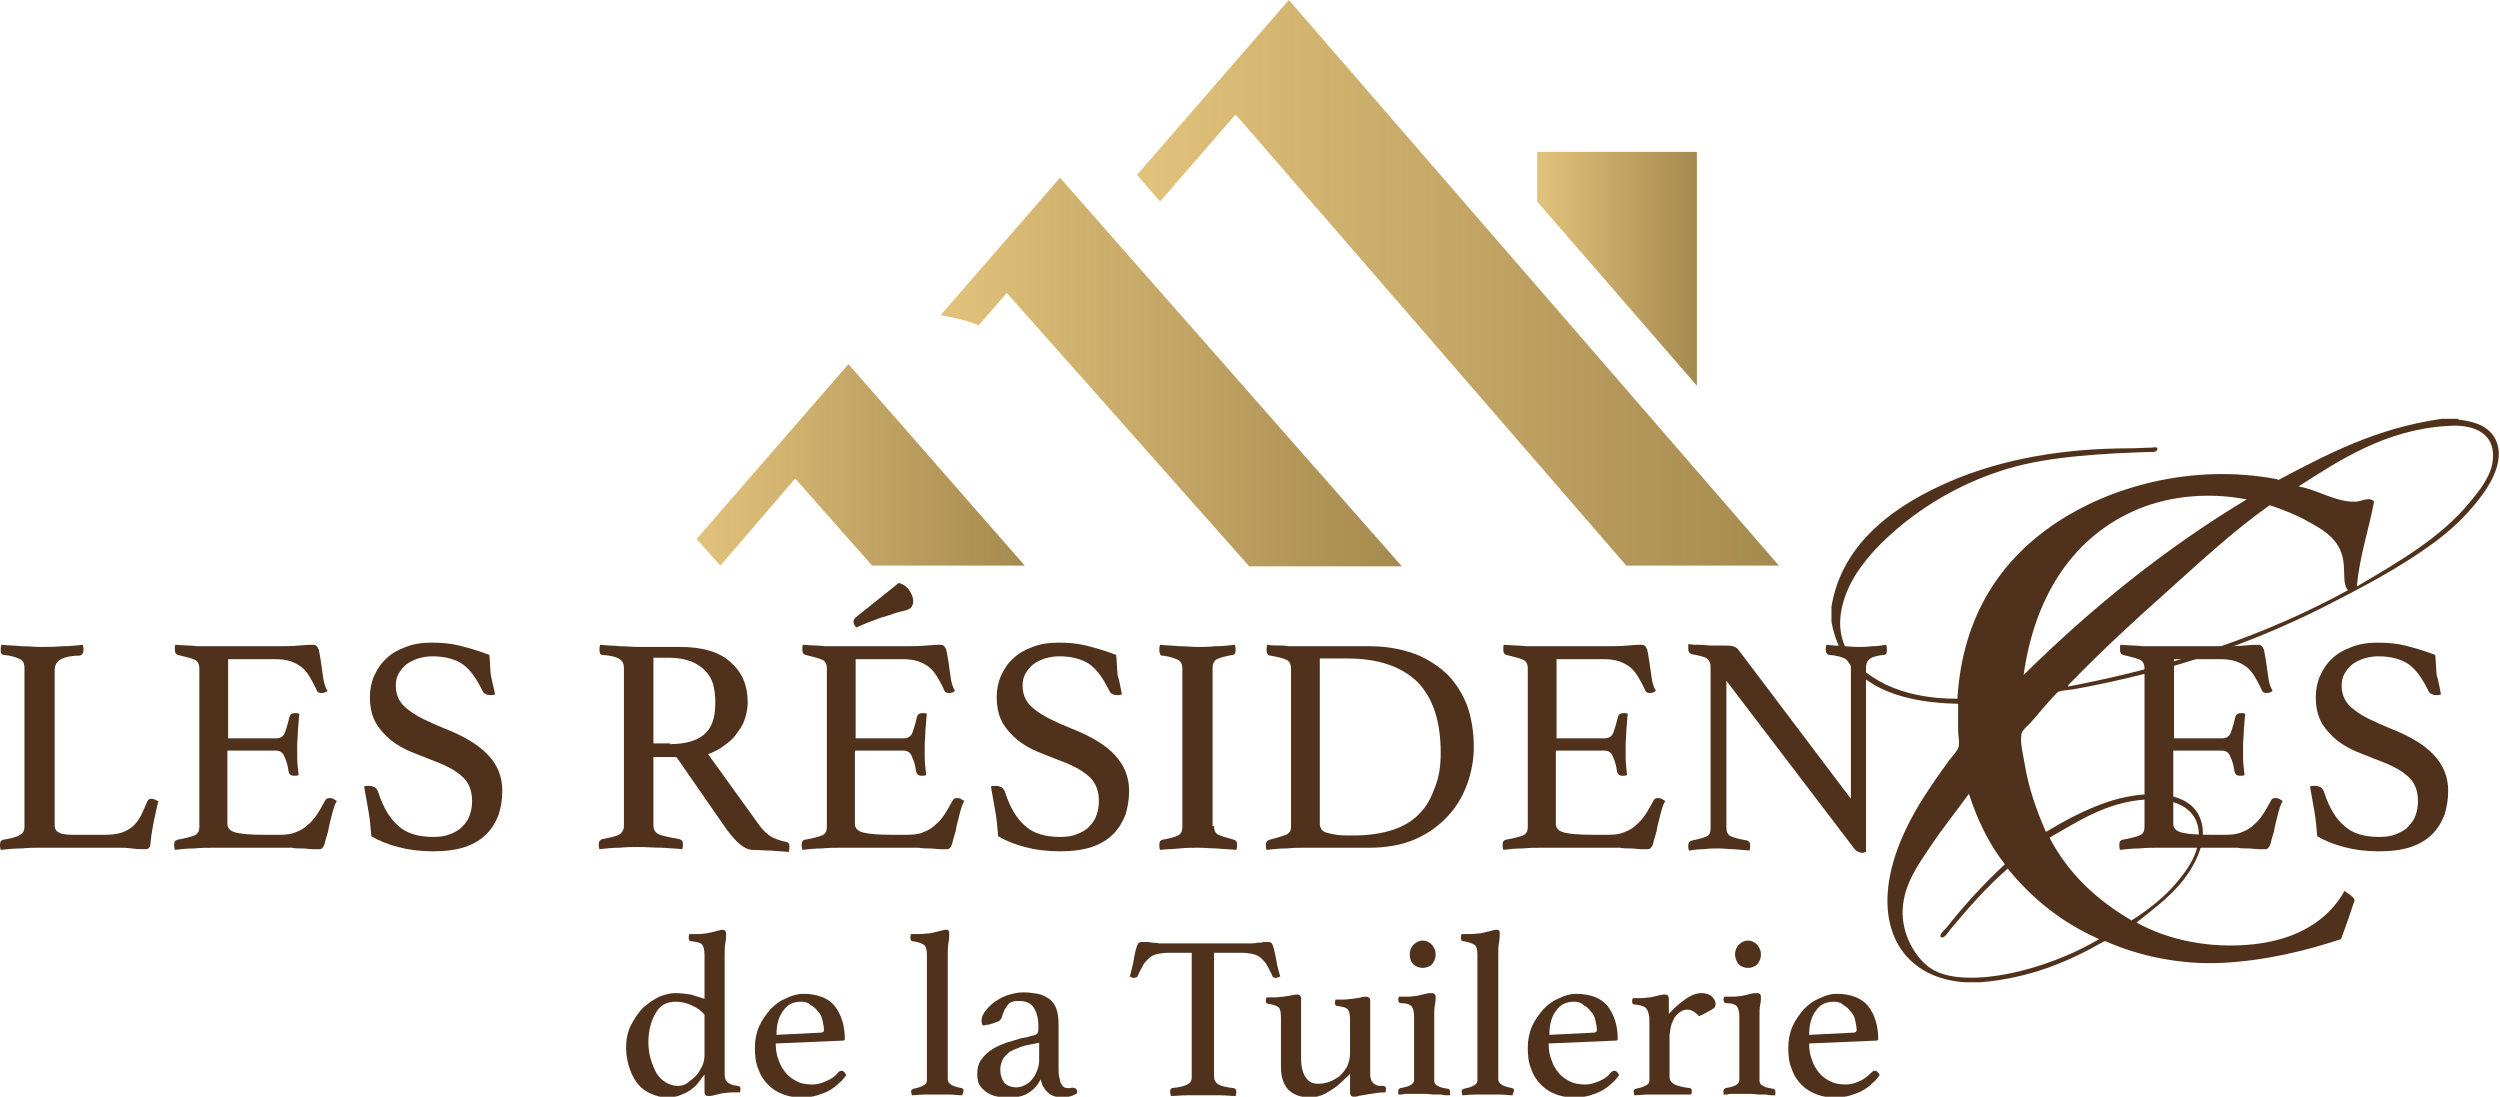
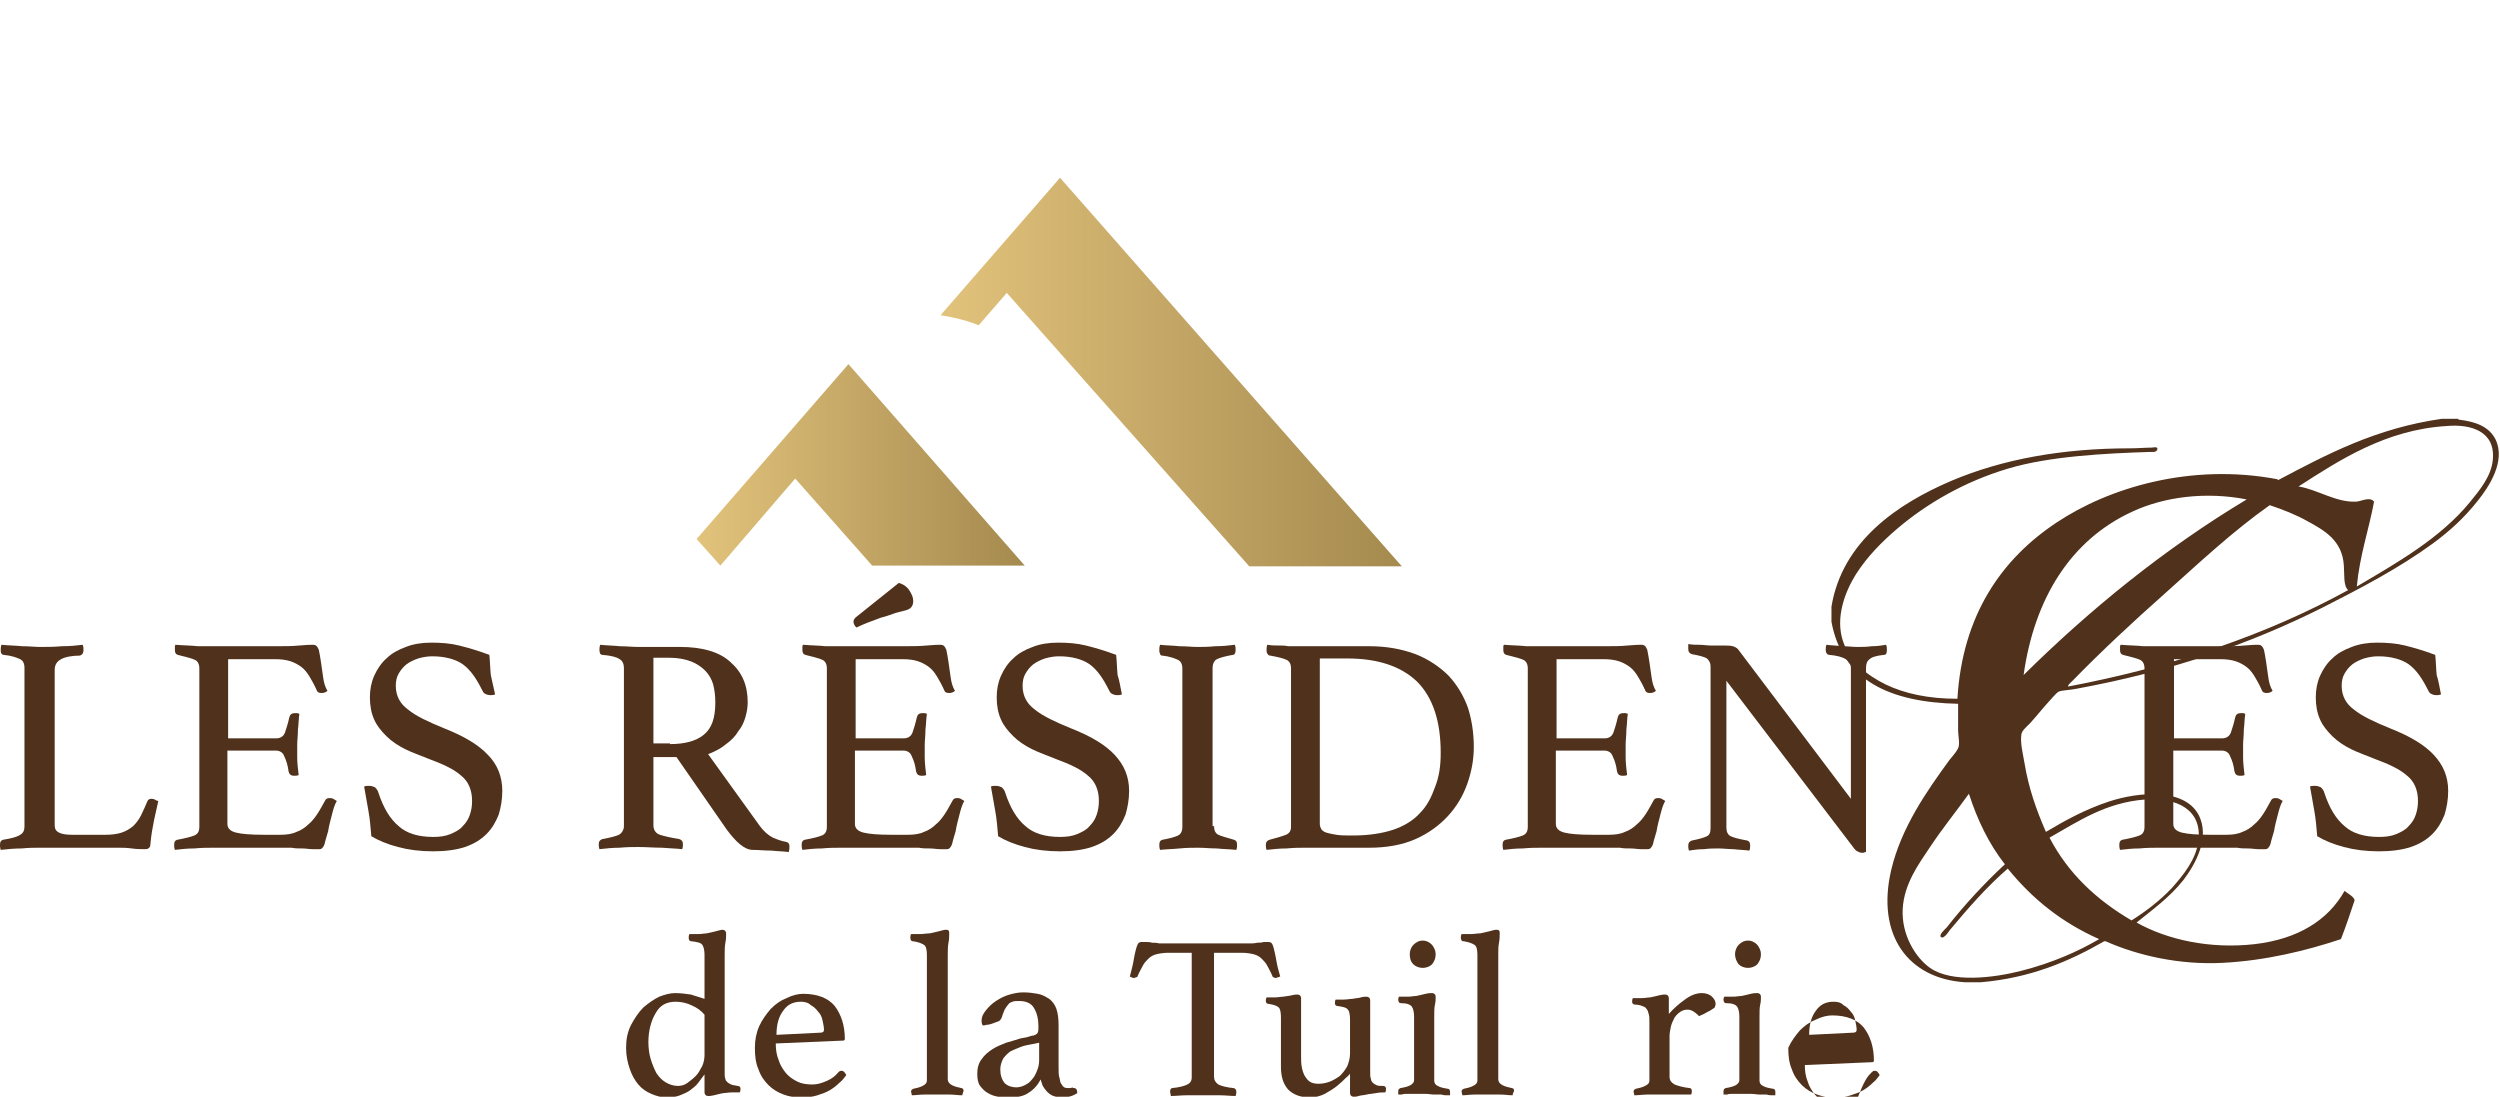
<svg xmlns="http://www.w3.org/2000/svg" version="1.1" id="Calque_1" x="0px" y="0px" viewBox="0 0 347.4 152.4" style="enable-background:new 0 0 347.4 152.4;" xml:space="preserve">
  <style type="text/css">
	.st0{fill-rule:evenodd;clip-rule:evenodd;fill:#50311B;}
	.st1{fill:#50311B;}
	.st2{fill:url(#SVGID_1_);}
	.st3{fill:url(#SVGID_2_);}
	.st4{fill:url(#SVGID_3_);}
	.st5{fill:url(#SVGID_4_);}
</style>
  <g>
    <path class="st0" d="M275.2,136.5c-0.7,0-1.4,0-2.1,0c-8-0.5-12.4-6.6-10.3-15.6c1.4-5.9,4.9-10.9,8.1-15.3c0.5-0.6,1.3-1.5,1.3-2   c0.1-0.6-0.1-1.4-0.1-2.1c0-1.2,0-2.6,0-3.7c-9.4-0.2-16.1-3.2-17.6-11.4c0-0.7,0-1.4,0-2.1c1.5-9.1,9.2-14.3,16.7-17.5   c7.1-3,15.4-4.5,24.8-4.5c1,0,2.2-0.1,3-0.1c0.2,0,0.8-0.2,0.8,0.2c-0.1,0.5-0.7,0.4-1,0.4c-6.3,0.2-14,0.6-19.7,2.3   c-6.1,1.8-11.4,4.9-15.5,8.4c-2.1,1.8-4.1,3.8-5.7,6.3c-1.5,2.4-2.9,6-1.8,9.3c1,2.9,3.3,4.7,5.9,6c2.7,1.3,6,2,10,2   c0.7-11.6,6.1-19.4,13.8-24.5c7.2-4.8,18.6-8.3,30.7-6c0,0.1,0,0.1,0.1,0.1c6.8-3.6,13.6-7.2,22.7-8.5c0.8,0,1.6,0,2.3,0   c0,0,0,0,0,0.1c2.5,0.3,4.3,1,5.2,2.8c1.4,3-0.9,6.5-2.5,8.5c-1.9,2.4-3.9,4.2-6.2,5.9c-4.8,3.5-10,6.2-15.3,8.9   c-10.4,5.2-21.2,8.9-34.2,11.3c-0.9,0.2-2,0.2-2.5,0.4c-0.4,0.2-1,1-1.4,1.4c-1,1.1-1.6,1.9-2.6,3c-0.5,0.5-1.1,1-1.2,1.5   c-0.2,1.2,0.2,2.7,0.4,3.9c0.6,3.7,1.7,6.7,3,9.7c2.7-1.6,5.4-3.1,8.7-4.2c4.2-1.4,10.5-1.9,12.5,1.8c1.7,3.2-0.5,7-2.1,9.1   c-2,2.5-4.3,4.1-6.5,5.9c4.3,2.4,10.2,3.7,16.4,3c6-0.7,10.2-3.3,12.5-7.4c0.5,0.4,1.3,0.8,1.4,1.3c-0.6,1.8-1.2,3.6-1.9,5.4   c-4.8,1.6-10.5,3-16.5,3.3c-5.9,0.3-11.7-1-16.2-3c-0.1,0-0.1,0-0.2,0C287.5,133.6,282.2,135.9,275.2,136.5z M343.2,69.8   c1.3-1.6,3-3.6,3.2-5.9c0.4-4-3.1-5-6.4-4.7c-8.5,0.5-15,4.8-20.6,8.4c2.6,0.4,5.3,2.3,8.1,2.1c0.8-0.1,1.8-0.7,2.4,0   c-0.7,3.8-2,7.5-2.4,11.8C333.1,78.2,339.1,74.8,343.2,69.8z M296.3,71.1c-8.5,3.9-13.6,12-15.1,22.7c9.1-9,19.5-17.5,31-24.4   C306.6,68.3,300.8,69,296.3,71.1z M300.8,82.5c-4.4,3.9-8.8,8-12.8,12.1c-0.3,0.3-0.7,0.6-0.6,0.8c14.7-2.8,27.6-7.2,38.9-13.4   c-0.7-0.6-0.5-2.3-0.6-3.4c-0.2-3.5-2.7-4.9-5.1-6.2c-1.6-0.9-3.4-1.6-5.2-2.2C310.3,73.8,305.6,78.2,300.8,82.5z M268.2,117.7   c-1.6,2.4-3.6,5.1-3.8,8.6c-0.2,3.6,1.8,6.8,3.8,8.2c3,2.1,8.8,1.4,12.7,0.4c4.3-1.1,7.9-2.7,10.8-4.4c-5.2-2.3-9.3-5.6-12.7-9.8   c-2.9,2.5-5.6,5.6-8.1,8.6c0,0-0.8,1.3-1.2,0.9c-0.3-0.3,0.6-1.1,0.8-1.3c2.5-3.2,5.3-6.2,8.1-8.8c-2.2-2.8-3.8-6.1-5-9.8   C271.8,112.8,270,115,268.2,117.7z M301.8,123.4c1.6-1.8,3.4-4,3.7-6.6c0.5-4.3-3-6-7.4-5.7c-5.5,0.4-9.4,3.1-13.3,5.3   c2.6,5,6.6,8.7,11.4,11.5C298.1,126.7,300.1,125.2,301.8,123.4z" />
    <path class="st1" d="M7.6,114.7c0,0.5,0.2,0.8,0.6,1c0.4,0.2,1,0.3,1.8,0.3h4.7c0.8,0,1.6-0.1,2.2-0.3c0.6-0.2,1.1-0.5,1.6-0.9   c0.4-0.4,0.8-0.9,1.1-1.5c0.3-0.6,0.6-1.3,0.9-2c0.1-0.2,0.3-0.3,0.5-0.3c0.1,0,0.3,0,0.5,0.1c0.2,0.1,0.3,0.2,0.5,0.2   c-0.2,0.9-0.4,1.8-0.6,2.7c-0.2,1-0.4,2.1-0.5,3.3c0,0.3-0.1,0.5-0.3,0.6c-0.1,0.1-0.3,0.1-0.5,0.1c-0.5,0-1.1,0-1.8-0.1   c-0.7-0.1-1.4-0.1-1.9-0.1H5.5c-0.7,0-1.5,0-2.5,0.1c-1,0-2,0.1-2.9,0.2C0,117.8,0,117.5,0,117.4c0-0.4,0.1-0.6,0.4-0.7   c1.2-0.2,2-0.4,2.4-0.7c0.4-0.2,0.6-0.6,0.6-1.1V92.8c0-0.6-0.2-1-0.6-1.2c-0.4-0.2-1.2-0.5-2.3-0.6c-0.1,0-0.3-0.1-0.3-0.2   c-0.1-0.1-0.1-0.3-0.1-0.5c0-0.2,0-0.4,0.1-0.7c1,0.1,1.9,0.1,2.9,0.2c1,0,1.8,0.1,2.4,0.1c1,0,2,0,3.1-0.1c1.1,0,2.1-0.1,2.9-0.2   c0.1,0.3,0.1,0.5,0.1,0.7c0,0.5-0.2,0.7-0.5,0.8C10,91.1,9,91.3,8.5,91.6c-0.6,0.3-0.9,0.8-0.9,1.5V114.7z" />
    <path class="st1" d="M31.7,91.5v11.1h6.7c0.6,0,1-0.3,1.2-0.8c0.2-0.6,0.4-1.2,0.6-2.1c0.1-0.4,0.3-0.6,0.8-0.6c0.1,0,0.2,0,0.3,0   c0.1,0,0.3,0.1,0.3,0.1c-0.1,0.6-0.1,1.4-0.2,2.2c0,0.8-0.1,1.5-0.1,2.1c0,0.5,0,1.1,0,1.8c0,0.7,0.1,1.5,0.2,2.4   c-0.2,0.1-0.4,0.1-0.6,0.1c-0.5,0-0.7-0.2-0.8-0.6c-0.1-0.8-0.3-1.5-0.6-2.1c-0.2-0.6-0.7-0.8-1.2-0.8h-6.7v10.2   c0,0.6,0.4,1,1.2,1.2c0.8,0.2,2.1,0.3,3.8,0.3h2.4c0.8,0,1.6-0.1,2.2-0.4c0.6-0.2,1.2-0.6,1.6-1c0.5-0.4,0.9-0.9,1.3-1.5   c0.4-0.6,0.7-1.2,1.1-1.9c0.1-0.2,0.3-0.3,0.6-0.3c0.1,0,0.3,0,0.5,0.1s0.3,0.2,0.5,0.3c-0.3,0.5-0.5,1.2-0.7,2   c-0.2,0.8-0.4,1.5-0.5,2.2c-0.2,0.7-0.4,1.3-0.5,1.8c-0.2,0.5-0.4,0.7-0.7,0.7c-0.2,0-0.6,0-1,0c-0.4,0-0.9-0.1-1.4-0.1   c-0.5,0-1,0-1.5-0.1c-0.5,0-1,0-1.3,0h-9.5c-0.8,0-1.7,0-2.7,0.1c-1,0-1.9,0.1-2.7,0.2c-0.1-0.3-0.1-0.5-0.1-0.7   c0-0.4,0.1-0.6,0.4-0.7c1.1-0.2,1.9-0.4,2.4-0.6c0.5-0.2,0.7-0.6,0.7-1.2v-22c0-0.6-0.2-1-0.6-1.2c-0.4-0.2-1.2-0.4-2.4-0.7   c-0.3-0.1-0.4-0.3-0.4-0.7c0-0.1,0-0.3,0-0.4c0-0.1,0-0.2,0.1-0.3c1.2,0.1,2.3,0.1,3.1,0.2c0.8,0,1.6,0,2.2,0h8.5   c1.3,0,2.4,0,3.4-0.1c1-0.1,1.6-0.1,1.9-0.1c0.4,0,0.6,0.2,0.8,0.7c0.1,0.5,0.2,1,0.3,1.7s0.2,1.4,0.3,2.1c0.1,0.8,0.3,1.4,0.6,1.9   c-0.2,0.2-0.5,0.3-0.8,0.3c-0.4,0-0.6-0.1-0.7-0.4c-0.3-0.7-0.7-1.4-1-1.9c-0.3-0.5-0.7-1-1.1-1.3c-0.4-0.3-0.9-0.6-1.5-0.8   c-0.6-0.2-1.3-0.3-2.2-0.3H31.7z" />
    <path class="st1" d="M68.8,96.5c-0.3,0.1-0.5,0.1-0.6,0.1c-0.4,0-0.6-0.1-0.8-0.2c-0.2-0.1-0.3-0.3-0.4-0.5   c-0.8-1.6-1.6-2.8-2.7-3.6c-1-0.7-2.5-1.1-4.2-1.1c-0.7,0-1.3,0.1-2,0.3c-0.6,0.2-1.2,0.5-1.6,0.8c-0.5,0.4-0.8,0.8-1.1,1.3   c-0.3,0.5-0.4,1.1-0.4,1.7c0,1.4,0.6,2.5,1.7,3.3c1.1,0.9,2.8,1.7,5,2.6c2.8,1.1,4.8,2.3,6.1,3.7c1.3,1.3,2,3,2,5   c0,1.2-0.2,2.3-0.5,3.3c-0.4,1-0.9,1.9-1.7,2.7c-0.8,0.8-1.8,1.4-3,1.8c-1.2,0.4-2.7,0.6-4.4,0.6c-1.8,0-3.4-0.2-4.9-0.6   c-1.5-0.4-2.7-0.9-3.7-1.5c-0.1-1.2-0.2-2.4-0.4-3.5c-0.2-1.1-0.4-2.2-0.6-3.4c0.2-0.1,0.4-0.1,0.7-0.1c0.3,0,0.6,0.1,0.8,0.2   c0.2,0.2,0.4,0.4,0.5,0.8c0.7,2.1,1.6,3.6,2.8,4.6c1.1,1,2.7,1.5,4.8,1.5c0.9,0,1.7-0.1,2.4-0.4c0.7-0.3,1.3-0.6,1.7-1.1   c0.5-0.5,0.8-1,1-1.6c0.2-0.6,0.3-1.2,0.3-1.9c0-1.5-0.5-2.7-1.5-3.5c-1-0.9-2.5-1.6-4.4-2.3c-1.2-0.5-2.4-0.9-3.4-1.4   c-1-0.5-1.9-1.1-2.6-1.8c-0.7-0.7-1.3-1.4-1.7-2.3c-0.4-0.9-0.6-1.9-0.6-3.1c0-1.1,0.2-2.1,0.6-3c0.4-0.9,1-1.8,1.7-2.4   c0.7-0.7,1.6-1.2,2.7-1.6c1-0.4,2.2-0.6,3.5-0.6c1.4,0,2.7,0.1,3.9,0.4c1.2,0.3,2.6,0.7,4.2,1.3c0.1,0.9,0.1,1.8,0.2,2.8   C68.4,94.7,68.6,95.6,68.8,96.5z" />
    <path class="st1" d="M94,105.2h-3.2v9.5c0,0.6,0.3,1.1,0.9,1.3c0.6,0.2,1.5,0.4,2.7,0.6c0.3,0.1,0.5,0.3,0.5,0.7   c0,0.2,0,0.4-0.1,0.7c-0.8-0.1-1.7-0.1-2.8-0.2c-1.1,0-2.2-0.1-3.3-0.1c-0.7,0-1.6,0-2.6,0.1c-1,0-1.9,0.1-2.8,0.2   c-0.1-0.3-0.1-0.5-0.1-0.7c0-0.4,0.2-0.6,0.5-0.7c1.1-0.2,1.9-0.4,2.3-0.6c0.4-0.2,0.7-0.7,0.7-1.2v-22c0-0.5-0.2-1-0.6-1.2   c-0.4-0.3-1.2-0.5-2.4-0.6c-0.3,0-0.4-0.3-0.4-0.7c0-0.2,0-0.4,0.1-0.7c0.9,0.1,1.8,0.1,2.7,0.2c0.9,0,1.8,0.1,2.6,0.1h5.8   c3.1,0,5.5,0.7,7,2.1c1.6,1.4,2.4,3.2,2.4,5.6c0,0.6-0.1,1.3-0.3,2c-0.2,0.7-0.5,1.4-1,2c-0.4,0.7-1,1.3-1.7,1.8   c-0.7,0.6-1.5,1-2.5,1.4l7.2,10c0.5,0.7,1.2,1.3,1.8,1.6c0.7,0.3,1.3,0.5,1.9,0.6c0.3,0.1,0.4,0.3,0.4,0.6c0,0.2,0,0.5-0.1,0.8   c-0.7-0.1-1.5-0.1-2.4-0.2c-1,0-1.8-0.1-2.6-0.1c-0.6,0-1.2-0.3-1.8-0.8c-0.6-0.5-1.2-1.2-1.8-2L94,105.2z M93.1,103.4   c2,0,3.6-0.4,4.7-1.3c1.1-0.9,1.6-2.3,1.6-4.5c0-0.9-0.1-1.7-0.3-2.5c-0.2-0.7-0.6-1.4-1.1-1.9c-0.5-0.5-1.2-1-2-1.3   c-0.8-0.3-1.8-0.5-3-0.5h-2.2v11.9H93.1z" />
    <path class="st1" d="M118.9,91.5v11.1h6.7c0.6,0,1-0.3,1.2-0.8c0.2-0.6,0.4-1.2,0.6-2.1c0.1-0.4,0.3-0.6,0.8-0.6c0.1,0,0.2,0,0.3,0   c0.1,0,0.3,0.1,0.3,0.1c-0.1,0.6-0.1,1.4-0.2,2.2c0,0.8-0.1,1.5-0.1,2.1c0,0.5,0,1.1,0,1.8c0,0.7,0.1,1.5,0.2,2.4   c-0.2,0.1-0.4,0.1-0.6,0.1c-0.5,0-0.7-0.2-0.8-0.6c-0.1-0.8-0.3-1.5-0.6-2.1c-0.2-0.6-0.7-0.8-1.2-0.8h-6.7v10.2   c0,0.6,0.4,1,1.2,1.2c0.8,0.2,2.1,0.3,3.8,0.3h2.4c0.8,0,1.6-0.1,2.2-0.4c0.6-0.2,1.2-0.6,1.6-1c0.5-0.4,0.9-0.9,1.3-1.5   c0.4-0.6,0.7-1.2,1.1-1.9c0.1-0.2,0.3-0.3,0.6-0.3c0.1,0,0.3,0,0.5,0.1c0.2,0.1,0.3,0.2,0.5,0.3c-0.3,0.5-0.5,1.2-0.7,2   c-0.2,0.8-0.4,1.5-0.5,2.2c-0.2,0.7-0.4,1.3-0.5,1.8c-0.2,0.5-0.4,0.7-0.7,0.7c-0.2,0-0.6,0-1,0c-0.4,0-0.9-0.1-1.4-0.1   c-0.5,0-1,0-1.5-0.1c-0.5,0-1,0-1.3,0h-9.5c-0.8,0-1.7,0-2.7,0.1c-1,0-1.9,0.1-2.7,0.2c-0.1-0.3-0.1-0.5-0.1-0.7   c0-0.4,0.1-0.6,0.4-0.7c1.1-0.2,1.9-0.4,2.4-0.6c0.5-0.2,0.7-0.6,0.7-1.2v-22c0-0.6-0.2-1-0.6-1.2c-0.4-0.2-1.2-0.4-2.4-0.7   c-0.3-0.1-0.4-0.3-0.4-0.7c0-0.1,0-0.3,0-0.4c0-0.1,0-0.2,0.1-0.3c1.2,0.1,2.3,0.1,3.1,0.2c0.8,0,1.6,0,2.2,0h8.5   c1.3,0,2.4,0,3.4-0.1c1-0.1,1.6-0.1,1.9-0.1c0.4,0,0.6,0.2,0.8,0.7c0.1,0.5,0.2,1,0.3,1.7s0.2,1.4,0.3,2.1c0.1,0.8,0.3,1.4,0.6,1.9   c-0.2,0.2-0.5,0.3-0.8,0.3c-0.4,0-0.6-0.1-0.7-0.4c-0.3-0.7-0.7-1.4-1-1.9c-0.3-0.5-0.7-1-1.1-1.3c-0.4-0.3-0.9-0.6-1.5-0.8   c-0.6-0.2-1.3-0.3-2.2-0.3H118.9z M124.9,81c0.7,0.2,1.2,0.6,1.5,1.1c0.3,0.5,0.5,0.9,0.5,1.4c0,0.7-0.3,1.1-1,1.3   c-0.7,0.2-1.3,0.3-1.8,0.5c-0.6,0.2-1.1,0.4-1.6,0.5c-0.5,0.2-1.1,0.4-1.6,0.6c-0.6,0.2-1.2,0.5-1.9,0.8c-0.3-0.3-0.4-0.6-0.4-0.8   c0-0.2,0.1-0.4,0.3-0.6L124.9,81z" />
    <path class="st1" d="M155.9,96.5c-0.3,0.1-0.5,0.1-0.6,0.1c-0.4,0-0.6-0.1-0.8-0.2c-0.2-0.1-0.3-0.3-0.4-0.5   c-0.8-1.6-1.6-2.8-2.7-3.6c-1-0.7-2.5-1.1-4.2-1.1c-0.7,0-1.3,0.1-2,0.3c-0.6,0.2-1.2,0.5-1.6,0.8c-0.5,0.4-0.8,0.8-1.1,1.3   c-0.3,0.5-0.4,1.1-0.4,1.7c0,1.4,0.6,2.5,1.7,3.3c1.1,0.9,2.8,1.7,5,2.6c2.8,1.1,4.8,2.3,6.1,3.7s2,3,2,5c0,1.2-0.2,2.3-0.5,3.3   c-0.4,1-0.9,1.9-1.7,2.7s-1.8,1.4-3,1.8c-1.2,0.4-2.7,0.6-4.4,0.6c-1.8,0-3.4-0.2-4.9-0.6c-1.5-0.4-2.7-0.9-3.7-1.5   c-0.1-1.2-0.2-2.4-0.4-3.5s-0.4-2.2-0.6-3.4c0.2-0.1,0.4-0.1,0.7-0.1c0.3,0,0.6,0.1,0.8,0.2c0.2,0.2,0.4,0.4,0.5,0.8   c0.7,2.1,1.6,3.6,2.8,4.6c1.1,1,2.7,1.5,4.8,1.5c0.9,0,1.7-0.1,2.4-0.4c0.7-0.3,1.3-0.6,1.7-1.1c0.5-0.5,0.8-1,1-1.6   c0.2-0.6,0.3-1.2,0.3-1.9c0-1.5-0.5-2.7-1.5-3.5c-1-0.9-2.5-1.6-4.4-2.3c-1.2-0.5-2.4-0.9-3.4-1.4c-1-0.5-1.9-1.1-2.6-1.8   c-0.7-0.7-1.3-1.4-1.7-2.3c-0.4-0.9-0.6-1.9-0.6-3.1c0-1.1,0.2-2.1,0.6-3c0.4-0.9,1-1.8,1.7-2.4c0.7-0.7,1.6-1.2,2.7-1.6   c1-0.4,2.2-0.6,3.5-0.6c1.4,0,2.7,0.1,3.9,0.4c1.2,0.3,2.6,0.7,4.2,1.3c0.1,0.9,0.1,1.8,0.2,2.8C155.6,94.7,155.7,95.6,155.9,96.5z   " />
    <path class="st1" d="M168.7,114.8c0,0.6,0.2,1,0.6,1.2c0.4,0.2,1.2,0.4,2.2,0.7c0.3,0.1,0.4,0.3,0.4,0.7c0,0.2,0,0.4-0.1,0.7   c-0.9-0.1-1.8-0.1-2.7-0.2c-0.9,0-1.7-0.1-2.6-0.1c-0.8,0-1.6,0-2.6,0.1s-1.8,0.1-2.7,0.2c-0.1-0.3-0.1-0.5-0.1-0.7   c0-0.4,0.1-0.6,0.4-0.7c1.1-0.2,1.8-0.4,2.2-0.6c0.4-0.2,0.6-0.6,0.6-1.2v-22c0-0.6-0.2-1-0.6-1.2c-0.4-0.2-1.2-0.5-2.2-0.6   c-0.2,0-0.3-0.1-0.3-0.3c-0.1-0.1-0.1-0.3-0.1-0.5c0-0.2,0-0.4,0.1-0.7c0.9,0.1,1.8,0.1,2.7,0.2c0.9,0,1.8,0.1,2.5,0.1   c0.7,0,1.5,0,2.5-0.1c0.9,0,1.9-0.1,2.7-0.2c0.1,0.3,0.1,0.5,0.1,0.7c0,0.4-0.1,0.7-0.4,0.7c-1.1,0.2-1.8,0.4-2.2,0.6   c-0.4,0.2-0.6,0.7-0.6,1.2V114.8z" />
    <path class="st1" d="M204.8,103.8c0,1.7-0.3,3.4-0.9,5.1c-0.6,1.7-1.5,3.2-2.7,4.5c-1.2,1.3-2.7,2.4-4.5,3.2   c-1.8,0.8-4,1.2-6.4,1.2h-8.9c-0.7,0-1.6,0-2.6,0.1c-1,0-1.9,0.1-2.8,0.2c-0.1-0.3-0.1-0.5-0.1-0.7c0-0.4,0.2-0.6,0.5-0.7   c1.1-0.3,1.8-0.5,2.3-0.7c0.5-0.2,0.7-0.6,0.7-1.1v-22c0-0.6-0.2-1-0.6-1.2c-0.4-0.2-1.2-0.4-2.3-0.6c-0.2,0-0.3-0.1-0.4-0.3   c-0.1-0.1-0.1-0.3-0.1-0.5c0-0.2,0-0.4,0.1-0.7c0.6,0.1,1.1,0.1,1.6,0.1c0.4,0,0.9,0,1.3,0.1c0.4,0,0.8,0,1.2,0c0.4,0,0.8,0,1.2,0   h8.9c2.4,0,4.5,0.4,6.4,1.1c1.8,0.7,3.4,1.8,4.6,3c1.2,1.3,2.1,2.8,2.7,4.5C204.5,100,204.8,101.8,204.8,103.8z M200.2,104.6   c0-4.4-1.1-7.7-3.3-9.9c-2.2-2.1-5.4-3.2-9.7-3.2h-3.8v23c0,0.3,0.1,0.5,0.2,0.7c0.1,0.2,0.4,0.4,0.7,0.5c0.3,0.1,0.8,0.2,1.4,0.3   c0.6,0.1,1.4,0.1,2.3,0.1c2.2,0,4.1-0.3,5.6-0.8s2.8-1.3,3.7-2.3c1-1,1.6-2.2,2.1-3.6C200,107.9,200.2,106.4,200.2,104.6z" />
    <path class="st1" d="M216.3,91.5v11.1h6.7c0.6,0,1-0.3,1.2-0.8c0.2-0.6,0.4-1.2,0.6-2.1c0.1-0.4,0.3-0.6,0.8-0.6c0.1,0,0.2,0,0.3,0   c0.1,0,0.3,0.1,0.3,0.1c-0.1,0.6-0.1,1.4-0.2,2.2c0,0.8-0.1,1.5-0.1,2.1c0,0.5,0,1.1,0,1.8c0,0.7,0.1,1.5,0.2,2.4   c-0.2,0.1-0.4,0.1-0.6,0.1c-0.5,0-0.7-0.2-0.8-0.6c-0.1-0.8-0.3-1.5-0.6-2.1c-0.2-0.6-0.7-0.8-1.2-0.8h-6.7v10.2   c0,0.6,0.4,1,1.2,1.2c0.8,0.2,2.1,0.3,3.8,0.3h2.4c0.8,0,1.6-0.1,2.2-0.4c0.6-0.2,1.2-0.6,1.6-1c0.5-0.4,0.9-0.9,1.3-1.5   c0.4-0.6,0.7-1.2,1.1-1.9c0.1-0.2,0.3-0.3,0.6-0.3c0.1,0,0.3,0,0.5,0.1c0.2,0.1,0.3,0.2,0.5,0.3c-0.3,0.5-0.5,1.2-0.7,2   c-0.2,0.8-0.4,1.5-0.5,2.2c-0.2,0.7-0.4,1.3-0.5,1.8c-0.2,0.5-0.4,0.7-0.7,0.7c-0.2,0-0.6,0-1,0c-0.4,0-0.9-0.1-1.4-0.1   c-0.5,0-1,0-1.5-0.1c-0.5,0-1,0-1.3,0h-9.5c-0.8,0-1.7,0-2.7,0.1c-1,0-1.9,0.1-2.7,0.2c-0.1-0.3-0.1-0.5-0.1-0.7   c0-0.4,0.1-0.6,0.4-0.7c1.1-0.2,1.9-0.4,2.4-0.6c0.5-0.2,0.7-0.6,0.7-1.2v-22c0-0.6-0.2-1-0.6-1.2c-0.4-0.2-1.2-0.4-2.4-0.7   c-0.3-0.1-0.4-0.3-0.4-0.7c0-0.1,0-0.3,0-0.4c0-0.1,0-0.2,0.1-0.3c1.2,0.1,2.3,0.1,3.1,0.2c0.8,0,1.6,0,2.2,0h8.5   c1.3,0,2.4,0,3.4-0.1c1-0.1,1.6-0.1,1.9-0.1c0.4,0,0.6,0.2,0.8,0.7c0.1,0.5,0.2,1,0.3,1.7s0.2,1.4,0.3,2.1c0.1,0.8,0.3,1.4,0.6,1.9   c-0.2,0.2-0.5,0.3-0.8,0.3c-0.4,0-0.6-0.1-0.7-0.4c-0.3-0.7-0.7-1.4-1-1.9c-0.3-0.5-0.7-1-1.1-1.3c-0.4-0.3-0.9-0.6-1.5-0.8   c-0.6-0.2-1.3-0.3-2.2-0.3H216.3z" />
    <path class="st1" d="M257.2,111V92.9c0-0.6-0.2-1.1-0.7-1.3c-0.5-0.3-1.2-0.5-2.3-0.6c-0.3,0-0.5-0.3-0.5-0.7c0-0.2,0-0.4,0.1-0.7   c0.7,0.1,1.5,0.1,2.2,0.2c0.7,0,1.5,0.1,2.1,0.1c0.6,0,1.3,0,2-0.1c0.7,0,1.4-0.1,2-0.2c0.1,0.3,0.1,0.5,0.1,0.7   c0,0.5-0.1,0.7-0.4,0.7c-1,0.1-1.7,0.3-2,0.6c-0.4,0.3-0.5,0.7-0.5,1.3v25.5c-0.1,0-0.2,0-0.3,0.1c-0.1,0-0.3,0-0.3,0   c-0.2,0-0.4-0.1-0.6-0.2c-0.2-0.1-0.4-0.3-0.6-0.6l-17.6-23.1v20.4c0,0.6,0.2,1,0.6,1.2c0.4,0.2,1.2,0.4,2.3,0.6   c0.3,0.1,0.4,0.3,0.4,0.7c0,0.2,0,0.4-0.1,0.7c-0.7-0.1-1.4-0.1-2.2-0.2c-0.7,0-1.4-0.1-2.1-0.1c-0.6,0-1.3,0-2,0.1   c-0.8,0-1.5,0.1-2.1,0.2c-0.1-0.3-0.1-0.5-0.1-0.7c0-0.4,0.2-0.6,0.5-0.7c1-0.2,1.7-0.4,2.1-0.6c0.4-0.2,0.5-0.6,0.5-1.2V92.6   c0-0.5-0.2-0.8-0.5-1.1c-0.3-0.2-1-0.4-2.1-0.6c-0.3-0.1-0.5-0.3-0.5-0.7c0-0.1,0-0.3,0-0.4c0-0.1,0-0.2,0-0.3   c0.6,0.1,1.1,0.1,1.6,0.1c0.5,0,1,0.1,1.5,0.1c0.5,0,1,0,1.4,0c0.8,0,1.4,0,1.7,0.1c0.3,0.1,0.5,0.2,0.7,0.4L257.2,111z" />
    <path class="st1" d="M302.1,91.5v11.1h6.7c0.6,0,1-0.3,1.2-0.8c0.2-0.6,0.4-1.2,0.6-2.1c0.1-0.4,0.3-0.6,0.8-0.6c0.1,0,0.2,0,0.3,0   c0.1,0,0.3,0.1,0.3,0.1c-0.1,0.6-0.1,1.4-0.2,2.2c0,0.8-0.1,1.5-0.1,2.1c0,0.5,0,1.1,0,1.8c0,0.7,0.1,1.5,0.2,2.4   c-0.2,0.1-0.4,0.1-0.6,0.1c-0.5,0-0.7-0.2-0.8-0.6c-0.1-0.8-0.3-1.5-0.6-2.1c-0.2-0.6-0.7-0.8-1.2-0.8h-6.7v10.2   c0,0.6,0.4,1,1.2,1.2c0.8,0.2,2.1,0.3,3.8,0.3h2.4c0.8,0,1.6-0.1,2.2-0.4c0.6-0.2,1.2-0.6,1.6-1c0.5-0.4,0.9-0.9,1.3-1.5   c0.4-0.6,0.7-1.2,1.1-1.9c0.1-0.2,0.3-0.3,0.6-0.3c0.1,0,0.3,0,0.5,0.1s0.3,0.2,0.5,0.3c-0.3,0.5-0.5,1.2-0.7,2   c-0.2,0.8-0.4,1.5-0.5,2.2c-0.2,0.7-0.4,1.3-0.5,1.8c-0.2,0.5-0.4,0.7-0.7,0.7c-0.2,0-0.6,0-1,0c-0.4,0-0.9-0.1-1.4-0.1   c-0.5,0-1,0-1.5-0.1c-0.5,0-1,0-1.3,0H300c-0.8,0-1.7,0-2.7,0.1c-1,0-1.9,0.1-2.7,0.2c-0.1-0.3-0.1-0.5-0.1-0.7   c0-0.4,0.1-0.6,0.4-0.7c1.1-0.2,1.9-0.4,2.4-0.6c0.5-0.2,0.7-0.6,0.7-1.2v-22c0-0.6-0.2-1-0.6-1.2c-0.4-0.2-1.2-0.4-2.4-0.7   c-0.3-0.1-0.4-0.3-0.4-0.7c0-0.1,0-0.3,0-0.4c0-0.1,0-0.2,0.1-0.3c1.2,0.1,2.3,0.1,3.1,0.2c0.8,0,1.6,0,2.2,0h8.5   c1.3,0,2.4,0,3.4-0.1c1-0.1,1.6-0.1,1.9-0.1c0.4,0,0.6,0.2,0.8,0.7c0.1,0.5,0.2,1,0.3,1.7s0.2,1.4,0.3,2.1c0.1,0.8,0.3,1.4,0.6,1.9   c-0.2,0.2-0.5,0.3-0.8,0.3c-0.4,0-0.6-0.1-0.7-0.4c-0.3-0.7-0.7-1.4-1-1.9c-0.3-0.5-0.7-1-1.1-1.3c-0.4-0.3-0.9-0.6-1.5-0.8   c-0.6-0.2-1.3-0.3-2.2-0.3H302.1z" />
    <path class="st1" d="M339.2,96.5c-0.3,0.1-0.5,0.1-0.6,0.1c-0.4,0-0.6-0.1-0.8-0.2c-0.2-0.1-0.3-0.3-0.4-0.5   c-0.8-1.6-1.6-2.8-2.7-3.6c-1-0.7-2.5-1.1-4.2-1.1c-0.7,0-1.3,0.1-2,0.3c-0.6,0.2-1.2,0.5-1.6,0.8c-0.5,0.4-0.8,0.8-1.1,1.3   c-0.3,0.5-0.4,1.1-0.4,1.7c0,1.4,0.6,2.5,1.7,3.3c1.1,0.9,2.8,1.7,5,2.6c2.8,1.1,4.8,2.3,6.1,3.7s2,3,2,5c0,1.2-0.2,2.3-0.5,3.3   c-0.4,1-0.9,1.9-1.7,2.7s-1.8,1.4-3,1.8c-1.2,0.4-2.7,0.6-4.4,0.6c-1.8,0-3.4-0.2-4.9-0.6c-1.5-0.4-2.7-0.9-3.7-1.5   c-0.1-1.2-0.2-2.4-0.4-3.5s-0.4-2.2-0.6-3.4c0.2-0.1,0.4-0.1,0.7-0.1c0.3,0,0.6,0.1,0.8,0.2c0.2,0.2,0.4,0.4,0.5,0.8   c0.7,2.1,1.6,3.6,2.8,4.6c1.1,1,2.7,1.5,4.8,1.5c0.9,0,1.7-0.1,2.4-0.4c0.7-0.3,1.3-0.6,1.7-1.1c0.5-0.5,0.8-1,1-1.6   c0.2-0.6,0.3-1.2,0.3-1.9c0-1.5-0.5-2.7-1.5-3.5c-1-0.9-2.5-1.6-4.4-2.3c-1.2-0.5-2.4-0.9-3.4-1.4c-1-0.5-1.9-1.1-2.6-1.8   c-0.7-0.7-1.3-1.4-1.7-2.3c-0.4-0.9-0.6-1.9-0.6-3.1c0-1.1,0.2-2.1,0.6-3c0.4-0.9,1-1.8,1.7-2.4c0.7-0.7,1.6-1.2,2.7-1.6   c1-0.4,2.2-0.6,3.5-0.6c1.4,0,2.7,0.1,3.9,0.4c1.2,0.3,2.6,0.7,4.2,1.3c0.1,0.9,0.1,1.8,0.2,2.8C338.9,94.7,339,95.6,339.2,96.5z" />
    <path class="st1" d="M100.7,149.2c0,0.3,0,0.5,0.1,0.7c0,0.2,0.1,0.3,0.3,0.5c0.1,0.1,0.3,0.2,0.5,0.3c0.2,0.1,0.5,0.1,0.9,0.2   c0.3,0,0.4,0.2,0.4,0.4c0,0.1,0,0.3-0.1,0.5c-0.3,0-0.7,0-1.1,0c-0.5,0-0.9,0.1-1.2,0.1c-0.5,0.1-0.9,0.2-1.3,0.3   c-0.4,0.1-0.6,0.1-0.8,0.1c-0.3,0-0.5-0.2-0.5-0.5v-2.5c-0.3,0.4-0.6,0.8-0.9,1.2c-0.3,0.4-0.7,0.7-1.1,1c-0.4,0.3-0.9,0.5-1.4,0.7   c-0.5,0.2-1.1,0.3-1.9,0.3c-0.7,0-1.4-0.2-2.1-0.5c-0.7-0.3-1.3-0.7-1.8-1.3c-0.5-0.6-0.9-1.3-1.2-2.2c-0.3-0.9-0.5-1.8-0.5-2.9   c0-1.2,0.2-2.2,0.7-3.2c0.5-0.9,1-1.7,1.7-2.4c0.7-0.6,1.4-1.1,2.2-1.5c0.8-0.3,1.5-0.5,2.2-0.5c0.8,0,1.5,0.1,2.2,0.2   c0.6,0.2,1.3,0.4,1.9,0.6v-6.1c0-0.6-0.1-1.1-0.3-1.4c-0.2-0.3-0.7-0.4-1.5-0.5c-0.3,0-0.4-0.2-0.4-0.5c0-0.1,0-0.3,0.1-0.5   c0.3,0,0.7,0,1.2,0c0.5,0,0.9-0.1,1.2-0.1c0.5-0.1,0.9-0.2,1.3-0.3c0.4-0.1,0.7-0.2,0.9-0.2c0.3,0,0.5,0.2,0.5,0.5   c0,0.4,0,0.8-0.1,1.3c-0.1,0.5-0.1,1.1-0.1,1.7V149.2z M97.9,141c-0.5-0.6-1.1-1-1.8-1.3c-0.6-0.3-1.4-0.5-2.2-0.5   c-1.3,0-2.2,0.5-2.8,1.6c-0.6,1-1,2.4-1,4c0,0.8,0.1,1.6,0.3,2.3c0.2,0.7,0.5,1.4,0.8,2c0.4,0.6,0.8,1,1.3,1.3   c0.5,0.3,1.1,0.5,1.7,0.5c0.4,0,0.9-0.1,1.3-0.4c0.4-0.3,0.8-0.6,1.2-1c0.4-0.4,0.6-0.9,0.9-1.4c0.2-0.5,0.3-1,0.3-1.5V141z" />
    <path class="st1" d="M116.5,149c0.2-0.2,0.3-0.2,0.5-0.2c0.2,0,0.4,0.2,0.6,0.6c-0.3,0.4-0.6,0.8-1,1.1c-0.4,0.4-0.8,0.7-1.3,1   c-0.5,0.3-1.1,0.5-1.7,0.7c-0.6,0.2-1.4,0.3-2.2,0.3c-0.9,0-1.7-0.1-2.5-0.4c-0.8-0.3-1.5-0.7-2.1-1.3c-0.6-0.6-1.1-1.3-1.4-2.2   c-0.4-0.9-0.5-1.9-0.5-3c0-1.1,0.2-2.1,0.6-3c0.4-0.9,1-1.7,1.6-2.4c0.7-0.7,1.4-1.2,2.2-1.5c0.8-0.4,1.6-0.6,2.3-0.6   c2,0,3.5,0.6,4.4,1.7c0.9,1.2,1.4,2.7,1.4,4.6c0,0.1-0.1,0.2-0.2,0.2l-9.4,0.4c0,0.8,0.1,1.6,0.4,2.3c0.2,0.7,0.6,1.3,1,1.8   s1,0.9,1.6,1.2c0.6,0.3,1.3,0.4,2.1,0.4c0.7,0,1.3-0.2,2-0.5C115.6,149.9,116.1,149.5,116.5,149z M111.3,139.2   c-1.1,0-1.9,0.4-2.5,1.3c-0.6,0.8-0.9,1.9-0.9,3.3l6.1-0.3c0.3,0,0.5-0.1,0.5-0.4c0-0.4-0.1-0.8-0.2-1.3c-0.1-0.5-0.3-0.9-0.6-1.2   c-0.3-0.4-0.6-0.7-1-0.9C112.3,139.3,111.8,139.2,111.3,139.2z" />
    <path class="st1" d="M133.7,152.2c-0.6,0-1.1-0.1-1.7-0.1s-1.2,0-1.8,0s-1.2,0-1.8,0c-0.6,0-1.2,0.1-1.7,0.1c0-0.2-0.1-0.4-0.1-0.5   c0-0.2,0.1-0.3,0.3-0.4c0.5-0.1,0.9-0.2,1.3-0.4c0.4-0.2,0.6-0.4,0.6-0.8v-17.4c0-0.7-0.1-1.2-0.4-1.4c-0.3-0.2-0.8-0.4-1.5-0.5   c-0.3,0-0.4-0.2-0.4-0.5c0-0.1,0-0.3,0.1-0.5c0.3,0,0.7,0,1.2,0s1-0.1,1.4-0.1c0.5-0.1,0.9-0.2,1.3-0.3c0.4-0.1,0.7-0.2,0.9-0.2   c0.2,0,0.3,0,0.4,0.1c0.1,0.1,0.1,0.2,0.1,0.4c0,0.4,0,0.8-0.1,1.3c-0.1,0.5-0.1,1.1-0.1,1.7v17.3c0,0.3,0.2,0.6,0.6,0.8   c0.4,0.2,0.8,0.3,1.3,0.4c0.2,0,0.3,0.2,0.3,0.4C133.8,151.8,133.8,152,133.7,152.2z" />
    <path class="st1" d="M149.3,151.2c0.2,0,0.4,0.2,0.4,0.7c-0.6,0.4-1.3,0.6-2.1,0.6c-0.5,0-0.9-0.1-1.2-0.2   c-0.3-0.1-0.6-0.3-0.9-0.6c-0.2-0.2-0.4-0.5-0.6-0.8c-0.1-0.3-0.2-0.6-0.3-0.9c-0.5,1-1.2,1.6-1.9,2c-0.7,0.4-1.6,0.5-2.6,0.5   c-0.4,0-0.9,0-1.4-0.1c-0.5-0.1-0.9-0.2-1.4-0.5c-0.4-0.2-0.8-0.6-1.1-1c-0.3-0.4-0.4-1-0.4-1.7c0-0.8,0.2-1.5,0.6-2   c0.4-0.6,0.9-1,1.5-1.4c0.6-0.4,1.2-0.6,1.9-0.9c0.7-0.2,1.4-0.4,2-0.6c0.4-0.1,0.7-0.1,1-0.2c0.3-0.1,0.6-0.2,0.8-0.2   c0.3-0.1,0.5-0.2,0.6-0.4c0.1-0.2,0.1-0.4,0.1-0.9c0-1-0.2-1.8-0.6-2.5c-0.4-0.7-1.1-1-2.1-1c-0.4,0-0.7,0-0.9,0.1   c-0.3,0.1-0.5,0.2-0.6,0.4c-0.2,0.2-0.3,0.4-0.5,0.7c-0.1,0.3-0.3,0.7-0.4,1.1c-0.1,0.2-0.2,0.4-0.4,0.5c-0.2,0.1-0.6,0.2-1.1,0.4   c-0.1,0-0.3,0.1-0.5,0.1c-0.2,0-0.4,0.1-0.5,0.1c-0.2,0-0.3-0.2-0.3-0.7c0-0.5,0.2-0.9,0.6-1.4s0.8-0.9,1.4-1.3   c0.6-0.4,1.2-0.7,1.9-0.9c0.7-0.2,1.3-0.3,1.9-0.3c0.8,0,1.4,0.1,2,0.2c0.6,0.1,1.1,0.4,1.6,0.7c0.4,0.3,0.8,0.8,1,1.4   c0.2,0.6,0.3,1.3,0.3,2.3v5.6c0,0.8,0,1.3,0.1,1.6c0.1,0.3,0.1,0.6,0.2,0.8c0.2,0.3,0.3,0.5,0.5,0.6c0.2,0.1,0.4,0.1,0.6,0.1   c0.2,0,0.4,0,0.5-0.1C149.1,151.2,149.2,151.2,149.3,151.2z M144.4,144.9l-1,0.2c-0.6,0.1-1.1,0.2-1.6,0.4c-0.5,0.2-1,0.4-1.4,0.6   c-0.4,0.3-0.7,0.6-1,1c-0.2,0.4-0.4,0.9-0.4,1.5c0,0.8,0.2,1.4,0.6,1.9c0.4,0.4,1,0.6,1.6,0.6c0.4,0,0.8-0.1,1.2-0.3   c0.4-0.2,0.7-0.4,1-0.8c0.3-0.3,0.5-0.7,0.7-1.2c0.2-0.5,0.3-0.9,0.3-1.5V144.9z" />
    <path class="st1" d="M168.7,132.3v17.3c0,0.5,0.2,0.8,0.6,1.1c0.4,0.2,1.1,0.4,2.1,0.5c0.2,0,0.4,0.2,0.4,0.5c0,0.2,0,0.3-0.1,0.6   c-0.7,0-1.4-0.1-2.2-0.1s-1.5,0-2.3,0c-0.8,0-1.5,0-2.3,0c-0.8,0-1.5,0.1-2.2,0.1c0-0.2-0.1-0.4-0.1-0.6c0-0.3,0.1-0.5,0.3-0.5   c1-0.1,1.7-0.3,2.1-0.5c0.4-0.2,0.6-0.5,0.6-1v-17.3h-3.3c-0.6,0-1.2,0.1-1.6,0.2c-0.4,0.1-0.8,0.3-1.1,0.6c-0.3,0.3-0.6,0.6-0.8,1   c-0.2,0.4-0.5,0.9-0.7,1.4c0,0.1-0.1,0.2-0.2,0.2c-0.1,0-0.2,0.1-0.3,0.1c-0.2,0-0.4-0.1-0.6-0.2c0.2-0.8,0.4-1.5,0.5-2.1   c0.1-0.6,0.2-1.1,0.3-1.5c0.1-0.4,0.2-0.7,0.3-0.9c0.1-0.2,0.3-0.3,0.5-0.3c0.2,0,0.4,0,0.6,0s0.6,0,0.9,0.1c0.3,0,0.6,0,1,0.1   c0.3,0,0.6,0,0.9,0h10.8c0.3,0,0.6,0,0.9,0s0.6,0,1-0.1c0.3,0,0.6,0,0.9-0.1c0.3,0,0.5,0,0.7,0c0.2,0,0.4,0.1,0.5,0.3   c0.1,0.2,0.2,0.5,0.3,1c0.1,0.4,0.2,0.9,0.3,1.5c0.1,0.6,0.3,1.3,0.5,2c-0.1,0-0.2,0.1-0.3,0.1c-0.1,0-0.2,0.1-0.3,0.1   c-0.1,0-0.2,0-0.3-0.1c-0.1,0-0.2-0.1-0.2-0.2c-0.2-0.5-0.5-1-0.7-1.4c-0.2-0.4-0.5-0.7-0.8-1c-0.3-0.3-0.7-0.5-1.1-0.6   c-0.4-0.1-1-0.2-1.6-0.2H168.7z" />
    <path class="st1" d="M178,141.4c0-0.7-0.1-1.2-0.3-1.4c-0.2-0.2-0.7-0.4-1.4-0.5c-0.3,0-0.4-0.2-0.4-0.4c0-0.1,0-0.3,0.1-0.5   c0.3,0,0.7,0,1.1,0c0.5,0,0.9-0.1,1.2-0.1c0.5-0.1,0.9-0.1,1.2-0.2c0.4-0.1,0.6-0.1,0.8-0.1c0.3,0,0.5,0.2,0.5,0.5v8.1   c0,0.5,0,1,0.1,1.5c0.1,0.5,0.2,0.8,0.4,1.2c0.2,0.3,0.4,0.6,0.7,0.8c0.3,0.2,0.7,0.3,1.2,0.3c0.5,0,1.1-0.1,1.6-0.3   c0.5-0.2,1-0.5,1.4-0.8c0.4-0.4,0.7-0.8,1-1.3c0.2-0.5,0.4-1.1,0.4-1.8v-4.7c0-0.7-0.1-1.2-0.3-1.4c-0.2-0.3-0.7-0.4-1.4-0.5   c-0.3,0-0.4-0.2-0.4-0.4c0-0.1,0-0.3,0.1-0.5c0.3,0,0.7,0,1.1,0c0.5,0,0.9-0.1,1.2-0.1c0.5-0.1,0.9-0.1,1.2-0.2   c0.3-0.1,0.6-0.1,0.8-0.1c0.3,0,0.5,0.2,0.5,0.5V149c0,0.4,0,0.7,0.1,0.9c0,0.2,0.1,0.4,0.3,0.6c0.1,0.1,0.3,0.2,0.5,0.3   c0.2,0.1,0.5,0.1,0.9,0.1c0.3,0,0.4,0.2,0.4,0.4c0,0.1,0,0.3-0.1,0.5c-0.4,0-0.8,0-1.3,0.1s-0.9,0.1-1.3,0.2   c-0.4,0.1-0.8,0.1-1.1,0.2c-0.3,0.1-0.5,0.1-0.7,0.1c-0.3,0-0.5-0.2-0.5-0.5v-2.7c-0.1,0.1-0.2,0.3-0.6,0.6   c-0.3,0.3-0.7,0.7-1.2,1.1c-0.5,0.4-1,0.7-1.7,1.1c-0.6,0.3-1.3,0.5-2.1,0.5c-1.3,0-2.3-0.4-3-1.1c-0.7-0.8-1-1.8-1-3.2V141.4z" />
    <path class="st1" d="M197.8,152c-0.4,0-0.7,0-1.1,0c-0.4,0-0.7,0-1.1,0c-0.3,0-0.6,0-0.8,0.1c-0.2,0-0.4,0-0.5,0c0,0,0-0.1,0-0.2   s0-0.2,0-0.3c0-0.2,0.1-0.3,0.3-0.4c0.6-0.1,1-0.2,1.4-0.4c0.3-0.2,0.5-0.4,0.5-0.7v-8.8c0-0.6-0.1-1.1-0.3-1.4   c-0.2-0.3-0.7-0.5-1.5-0.5c-0.3,0-0.4-0.2-0.4-0.5c0-0.1,0-0.2,0.1-0.4c0.3,0,0.7,0,1.2,0c0.5,0,0.9-0.1,1.2-0.1   c0.5-0.1,0.9-0.2,1.3-0.3c0.4-0.1,0.7-0.1,0.9-0.1c0.3,0,0.5,0.2,0.5,0.5c0,0.3,0,0.7-0.1,1.1c-0.1,0.4-0.1,1-0.1,1.7v8.9   c0,0.3,0.2,0.6,0.5,0.7c0.3,0.2,0.8,0.3,1.4,0.4c0.2,0,0.3,0.2,0.3,0.4c0,0.1,0,0.2,0,0.3s0,0.2,0,0.2c-0.1,0-0.2,0-0.4,0   c-0.2,0-0.5,0-0.8-0.1c-0.3,0-0.7,0-1.1,0C198.5,152,198.1,152,197.8,152z M195.9,132.6c0-0.5,0.2-1,0.5-1.3   c0.4-0.4,0.8-0.6,1.3-0.6c0.5,0,0.9,0.2,1.3,0.6c0.3,0.4,0.5,0.8,0.5,1.3c0,0.6-0.2,1-0.5,1.4c-0.3,0.3-0.8,0.5-1.3,0.5   c-0.5,0-1-0.2-1.3-0.5C196,133.6,195.9,133.1,195.9,132.6z" />
    <path class="st1" d="M210.2,152.2c-0.6,0-1.1-0.1-1.7-0.1s-1.2,0-1.8,0s-1.2,0-1.8,0s-1.2,0.1-1.7,0.1c0-0.2-0.1-0.4-0.1-0.5   c0-0.2,0.1-0.3,0.3-0.4c0.5-0.1,0.9-0.2,1.3-0.4c0.4-0.2,0.6-0.4,0.6-0.8v-17.4c0-0.7-0.1-1.2-0.4-1.4c-0.3-0.2-0.8-0.4-1.5-0.5   c-0.3,0-0.4-0.2-0.4-0.5c0-0.1,0-0.3,0.1-0.5c0.3,0,0.7,0,1.2,0s1-0.1,1.4-0.1c0.5-0.1,0.9-0.2,1.3-0.3c0.4-0.1,0.7-0.2,0.9-0.2   c0.2,0,0.3,0,0.4,0.1c0.1,0.1,0.1,0.2,0.1,0.4c0,0.4,0,0.8-0.1,1.3c-0.1,0.5-0.1,1.1-0.1,1.7v17.3c0,0.3,0.2,0.6,0.6,0.8   c0.4,0.2,0.8,0.3,1.3,0.4c0.2,0,0.3,0.2,0.3,0.4C210.3,151.8,210.2,152,210.2,152.2z" />
-     <path class="st1" d="M223.9,149c0.2-0.2,0.3-0.2,0.5-0.2c0.2,0,0.4,0.2,0.6,0.6c-0.3,0.4-0.6,0.8-1,1.1c-0.4,0.4-0.8,0.7-1.3,1   c-0.5,0.3-1.1,0.5-1.7,0.7c-0.6,0.2-1.4,0.3-2.2,0.3c-0.9,0-1.7-0.1-2.5-0.4c-0.8-0.3-1.5-0.7-2.1-1.3c-0.6-0.6-1.1-1.3-1.4-2.2   c-0.4-0.9-0.5-1.9-0.5-3c0-1.1,0.2-2.1,0.6-3c0.4-0.9,1-1.7,1.6-2.4c0.7-0.7,1.4-1.2,2.2-1.5c0.8-0.4,1.6-0.6,2.3-0.6   c2,0,3.5,0.6,4.4,1.7c0.9,1.2,1.4,2.7,1.4,4.6c0,0.1-0.1,0.2-0.2,0.2l-9.4,0.4c0,0.8,0.1,1.6,0.4,2.3c0.2,0.7,0.6,1.3,1,1.8   c0.4,0.5,1,0.9,1.6,1.2c0.6,0.3,1.3,0.4,2.1,0.4c0.7,0,1.3-0.2,2-0.5C223,149.9,223.5,149.5,223.9,149z M218.7,139.2   c-1.1,0-1.9,0.4-2.5,1.3c-0.6,0.8-0.9,1.9-0.9,3.3l6.1-0.3c0.3,0,0.5-0.1,0.5-0.4c0-0.4-0.1-0.8-0.2-1.3c-0.1-0.5-0.3-0.9-0.6-1.2   c-0.3-0.4-0.6-0.7-1-0.9C219.7,139.3,219.2,139.2,218.7,139.2z" />
    <path class="st1" d="M236.5,138c0.6,0,1.1,0.2,1.4,0.5c0.3,0.3,0.5,0.6,0.5,1c0,0.1,0,0.2-0.1,0.4c0,0.1-0.1,0.2-0.3,0.3   c-0.2,0.1-0.4,0.3-0.7,0.4c-0.3,0.2-0.7,0.4-1.2,0.6c-0.2-0.2-0.4-0.4-0.7-0.6c-0.3-0.2-0.6-0.3-0.9-0.3c-0.4,0-0.7,0.1-1,0.3   c-0.3,0.2-0.6,0.5-0.8,0.8c-0.2,0.4-0.4,0.8-0.5,1.2c-0.1,0.5-0.2,0.9-0.2,1.4v5.6c0,0.5,0.2,0.8,0.7,1.1c0.5,0.2,1.2,0.4,2.1,0.5   c0.2,0,0.3,0.2,0.3,0.4c0,0.1,0,0.3-0.1,0.5c-0.2,0-0.5,0-0.9,0c-0.4,0-0.7,0-1.1,0s-0.8,0-1.2,0c-0.4,0-0.8,0-1.1,0   c-0.6,0-1.2,0-1.8,0c-0.6,0-1.2,0.1-1.8,0.1c0-0.2-0.1-0.4-0.1-0.5c0-0.2,0.1-0.3,0.3-0.4c0.5-0.1,0.9-0.2,1.3-0.4   c0.4-0.2,0.6-0.4,0.6-0.7v-8.2c0-0.5,0-0.8-0.1-1.1c-0.1-0.3-0.1-0.5-0.3-0.7c-0.1-0.2-0.3-0.3-0.6-0.4c-0.2-0.1-0.6-0.2-1-0.2   c-0.3,0-0.4-0.2-0.4-0.4c0-0.1,0-0.3,0.1-0.5c0.3,0,0.7,0,1.2,0c0.5,0,0.9-0.1,1.2-0.1c0.5-0.1,0.9-0.2,1.3-0.3   c0.4-0.1,0.6-0.1,0.8-0.1c0.3,0,0.5,0.2,0.5,0.5v2.2c0.7-0.8,1.4-1.4,2.1-1.9C234.9,138.3,235.7,138,236.5,138z" />
    <path class="st1" d="M243,152c-0.4,0-0.7,0-1.1,0c-0.4,0-0.7,0-1.1,0c-0.3,0-0.6,0-0.8,0.1c-0.2,0-0.4,0-0.5,0c0,0,0-0.1,0-0.2   s0-0.2,0-0.3c0-0.2,0.1-0.3,0.3-0.4c0.6-0.1,1-0.2,1.4-0.4c0.3-0.2,0.5-0.4,0.5-0.7v-8.8c0-0.6-0.1-1.1-0.3-1.4   c-0.2-0.3-0.7-0.5-1.5-0.5c-0.3,0-0.4-0.2-0.4-0.5c0-0.1,0-0.2,0.1-0.4c0.3,0,0.7,0,1.2,0c0.5,0,0.9-0.1,1.2-0.1   c0.5-0.1,0.9-0.2,1.3-0.3c0.4-0.1,0.7-0.1,0.9-0.1c0.3,0,0.5,0.2,0.5,0.5c0,0.3,0,0.7-0.1,1.1c-0.1,0.4-0.1,1-0.1,1.7v8.9   c0,0.3,0.2,0.6,0.5,0.7c0.3,0.2,0.8,0.3,1.4,0.4c0.2,0,0.3,0.2,0.3,0.4c0,0.1,0,0.2,0,0.3s0,0.2,0,0.2c-0.1,0-0.2,0-0.4,0   c-0.2,0-0.5,0-0.8-0.1c-0.3,0-0.7,0-1.1,0C243.7,152,243.4,152,243,152z M241.1,132.6c0-0.5,0.2-1,0.5-1.3c0.4-0.4,0.8-0.6,1.3-0.6   c0.5,0,0.9,0.2,1.3,0.6c0.3,0.4,0.5,0.8,0.5,1.3c0,0.6-0.2,1-0.5,1.4c-0.3,0.3-0.8,0.5-1.3,0.5c-0.5,0-1-0.2-1.3-0.5   C241.3,133.6,241.1,133.1,241.1,132.6z" />
-     <path class="st1" d="M260.1,149c0.2-0.2,0.3-0.2,0.5-0.2c0.2,0,0.4,0.2,0.6,0.6c-0.3,0.4-0.6,0.8-1,1.1c-0.4,0.4-0.8,0.7-1.3,1   c-0.5,0.3-1.1,0.5-1.7,0.7c-0.6,0.2-1.4,0.3-2.2,0.3c-0.9,0-1.7-0.1-2.5-0.4c-0.8-0.3-1.5-0.7-2.1-1.3c-0.6-0.6-1.1-1.3-1.4-2.2   c-0.4-0.9-0.5-1.9-0.5-3c0-1.1,0.2-2.1,0.6-3c0.4-0.9,1-1.7,1.6-2.4c0.7-0.7,1.4-1.2,2.2-1.5c0.8-0.4,1.6-0.6,2.3-0.6   c2,0,3.5,0.6,4.4,1.7c0.9,1.2,1.4,2.7,1.4,4.6c0,0.1-0.1,0.2-0.2,0.2l-9.4,0.4c0,0.8,0.1,1.6,0.4,2.3c0.2,0.7,0.6,1.3,1,1.8   c0.4,0.5,1,0.9,1.6,1.2c0.6,0.3,1.3,0.4,2.1,0.4c0.7,0,1.3-0.2,2-0.5C259.1,149.9,259.6,149.5,260.1,149z M254.8,139.2   c-1.1,0-1.9,0.4-2.5,1.3c-0.6,0.8-0.9,1.9-0.9,3.3l6.1-0.3c0.3,0,0.5-0.1,0.5-0.4c0-0.4-0.1-0.8-0.2-1.3c-0.1-0.5-0.3-0.9-0.6-1.2   c-0.3-0.4-0.6-0.7-1-0.9C255.8,139.3,255.4,139.2,254.8,139.2z" />
+     <path class="st1" d="M260.1,149c0.2-0.2,0.3-0.2,0.5-0.2c0.2,0,0.4,0.2,0.6,0.6c-0.3,0.4-0.6,0.8-1,1.1c-0.4,0.4-0.8,0.7-1.3,1   c-0.5,0.3-1.1,0.5-1.7,0.7c-0.6,0.2-1.4,0.3-2.2,0.3c-0.9,0-1.7-0.1-2.5-0.4c-0.8-0.3-1.5-0.7-2.1-1.3c-0.6-0.6-1.1-1.3-1.4-2.2   c-0.4-0.9-0.5-1.9-0.5-3c0.4-0.9,1-1.7,1.6-2.4c0.7-0.7,1.4-1.2,2.2-1.5c0.8-0.4,1.6-0.6,2.3-0.6   c2,0,3.5,0.6,4.4,1.7c0.9,1.2,1.4,2.7,1.4,4.6c0,0.1-0.1,0.2-0.2,0.2l-9.4,0.4c0,0.8,0.1,1.6,0.4,2.3c0.2,0.7,0.6,1.3,1,1.8   c0.4,0.5,1,0.9,1.6,1.2c0.6,0.3,1.3,0.4,2.1,0.4c0.7,0,1.3-0.2,2-0.5C259.1,149.9,259.6,149.5,260.1,149z M254.8,139.2   c-1.1,0-1.9,0.4-2.5,1.3c-0.6,0.8-0.9,1.9-0.9,3.3l6.1-0.3c0.3,0,0.5-0.1,0.5-0.4c0-0.4-0.1-0.8-0.2-1.3c-0.1-0.5-0.3-0.9-0.6-1.2   c-0.3-0.4-0.6-0.7-1-0.9C255.8,139.3,255.4,139.2,254.8,139.2z" />
    <g>
      <linearGradient id="SVGID_1_" gradientUnits="userSpaceOnUse" x1="130.679" y1="51.602" x2="194.804" y2="51.602">
        <stop offset="0" style="stop-color:#E2C37C" />
        <stop offset="1" style="stop-color:#A58A4F" />
      </linearGradient>
      <path class="st2" d="M130.7,43.8c1.8,0.3,3.6,0.7,5.3,1.4l3.9-4.5l33.7,38h21.2l-47.5-54L130.7,43.8z" />
    </g>
    <linearGradient id="SVGID_2_" gradientUnits="userSpaceOnUse" x1="158.016" y1="39.288" x2="247.204" y2="39.288">
      <stop offset="0" style="stop-color:#E2C37C" />
      <stop offset="1" style="stop-color:#A58A4F" />
    </linearGradient>
-     <polygon class="st3" points="179.1,0 158,24.3 161.2,28 171.7,15.9 226,78.6 247.2,78.6  " />
    <linearGradient id="SVGID_3_" gradientUnits="userSpaceOnUse" x1="213.637" y1="37.356" x2="235.823" y2="37.356">
      <stop offset="0" style="stop-color:#E2C37C" />
      <stop offset="1" style="stop-color:#A58A4F" />
    </linearGradient>
-     <polygon class="st4" points="235.8,21.1 213.6,21.1 213.6,28 235.8,53.6  " />
    <linearGradient id="SVGID_4_" gradientUnits="userSpaceOnUse" x1="96.83" y1="64.58" x2="142.376" y2="64.58">
      <stop offset="0" style="stop-color:#E2C37C" />
      <stop offset="1" style="stop-color:#A58A4F" />
    </linearGradient>
    <polygon class="st5" points="117.9,50.6 96.8,74.9 100.1,78.6 110.5,66.5 121.2,78.6 142.4,78.6  " />
  </g>
</svg>